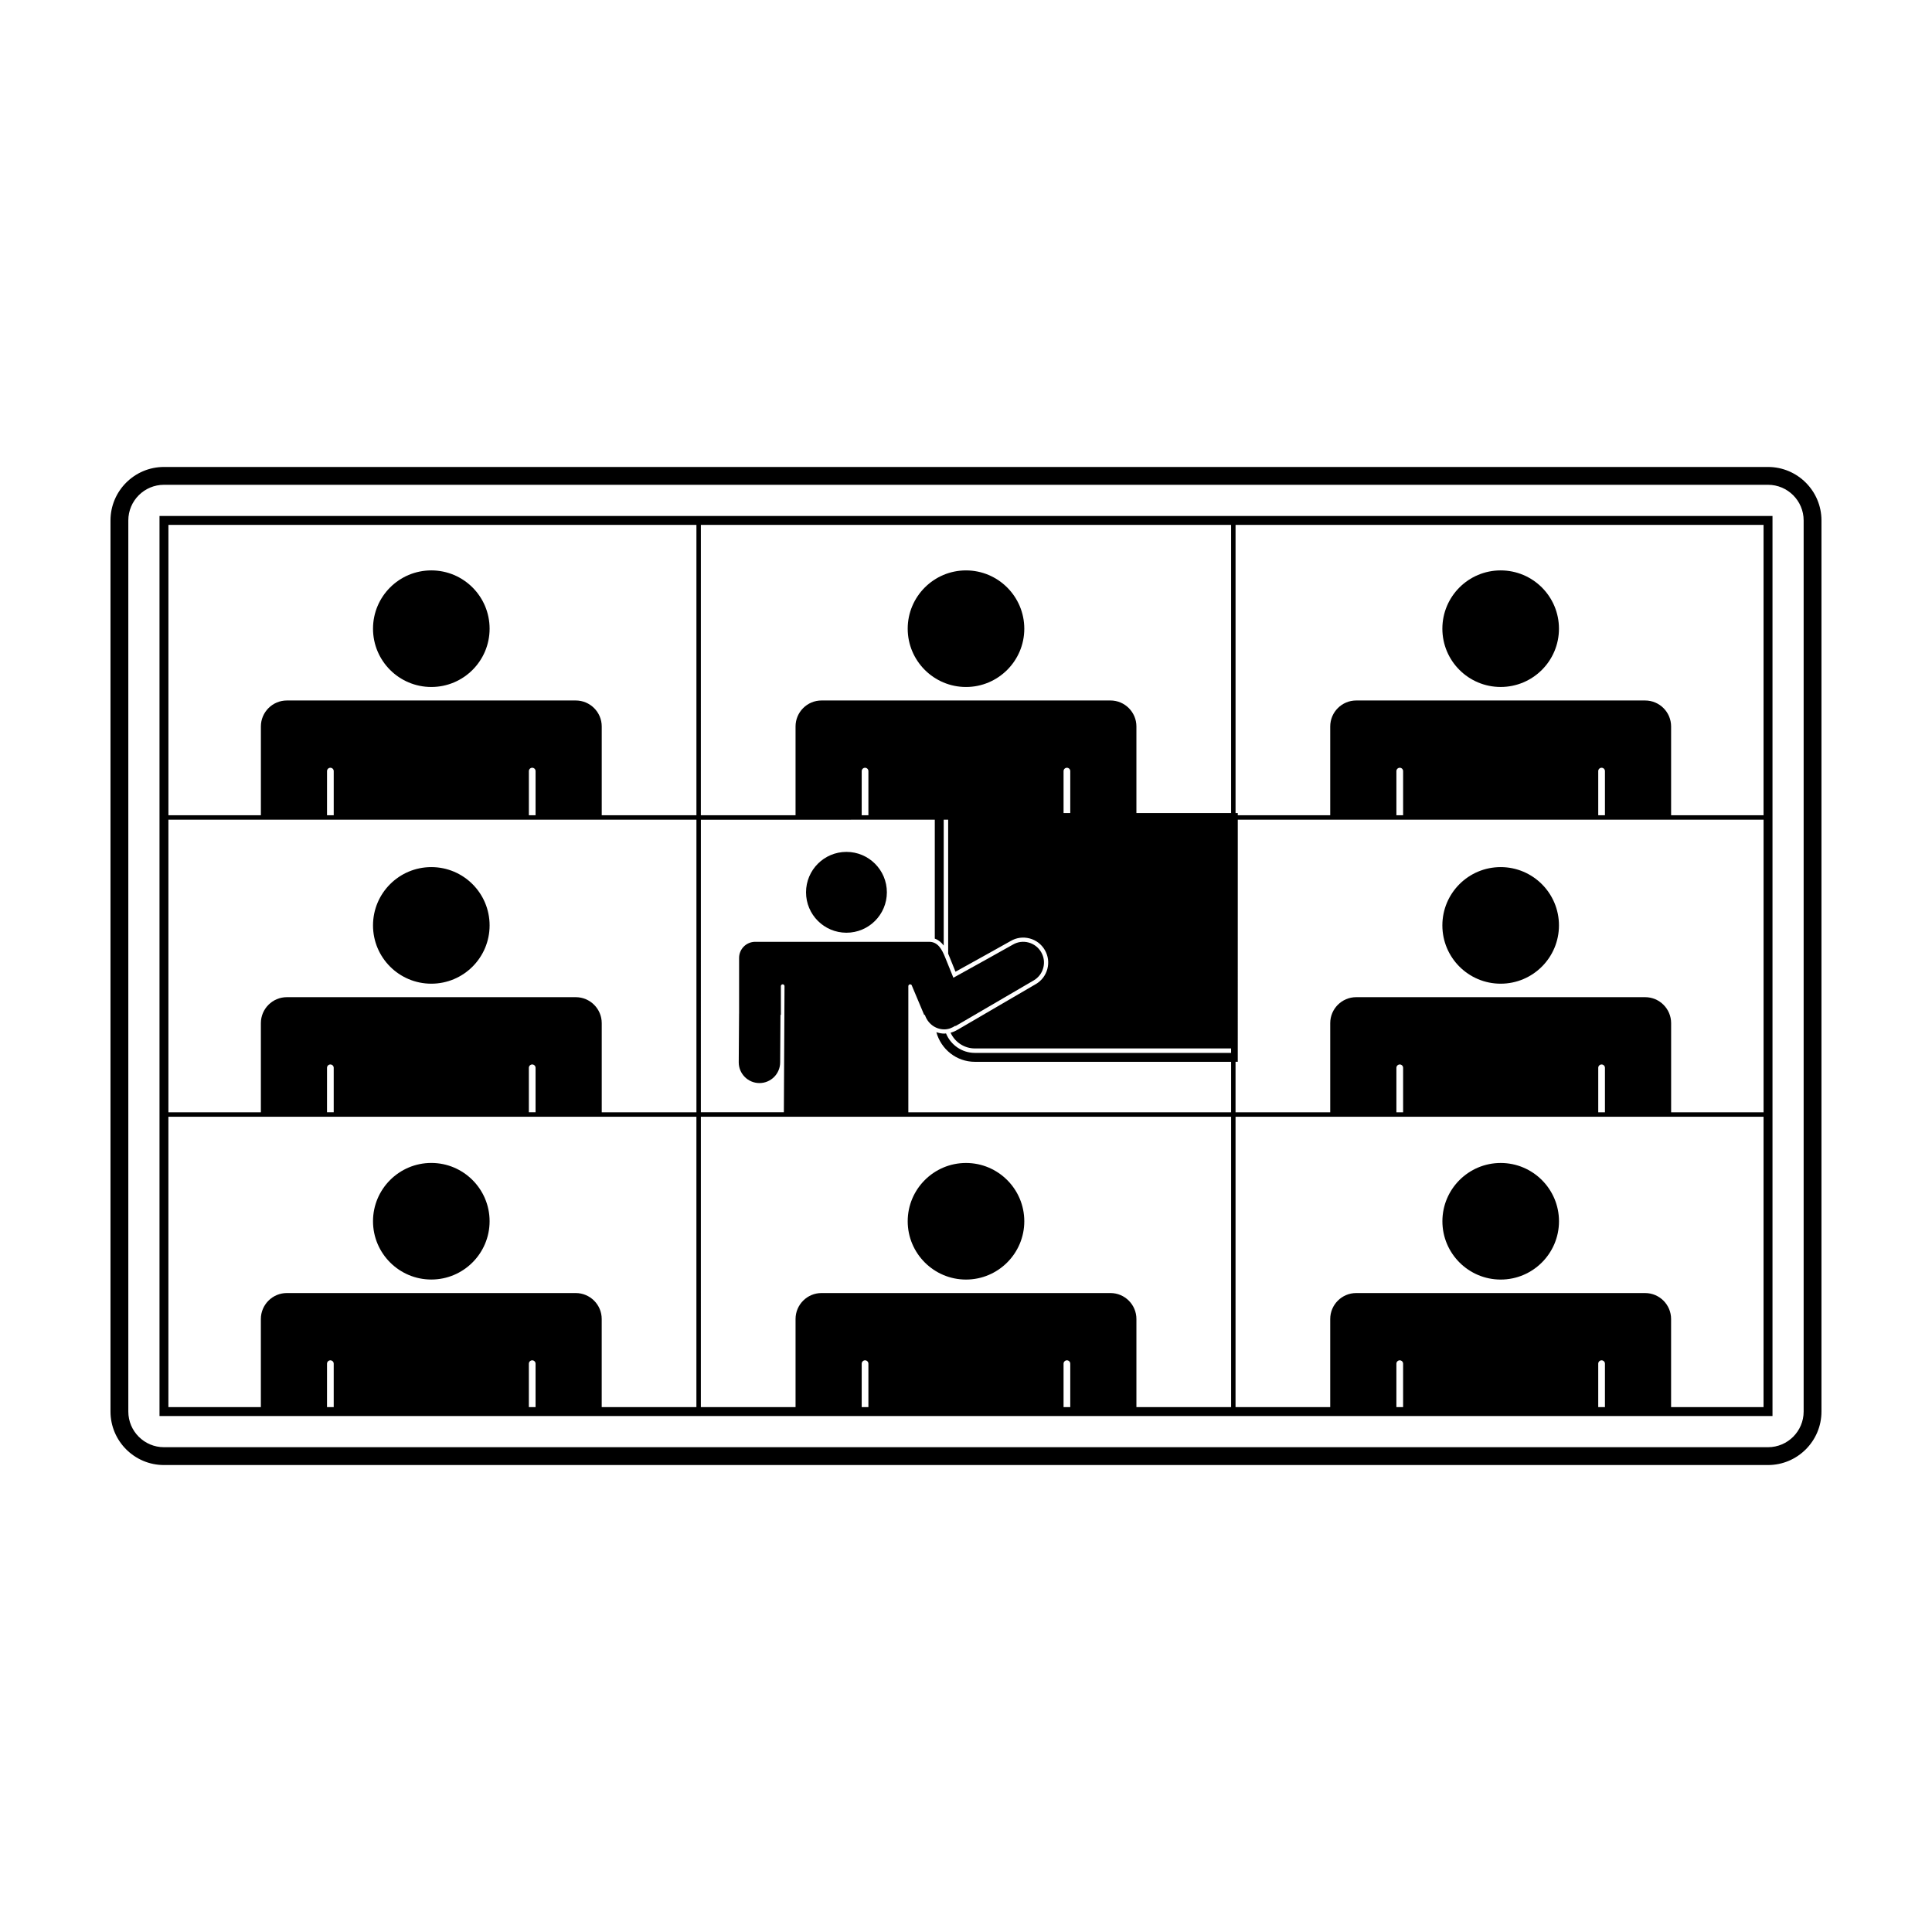
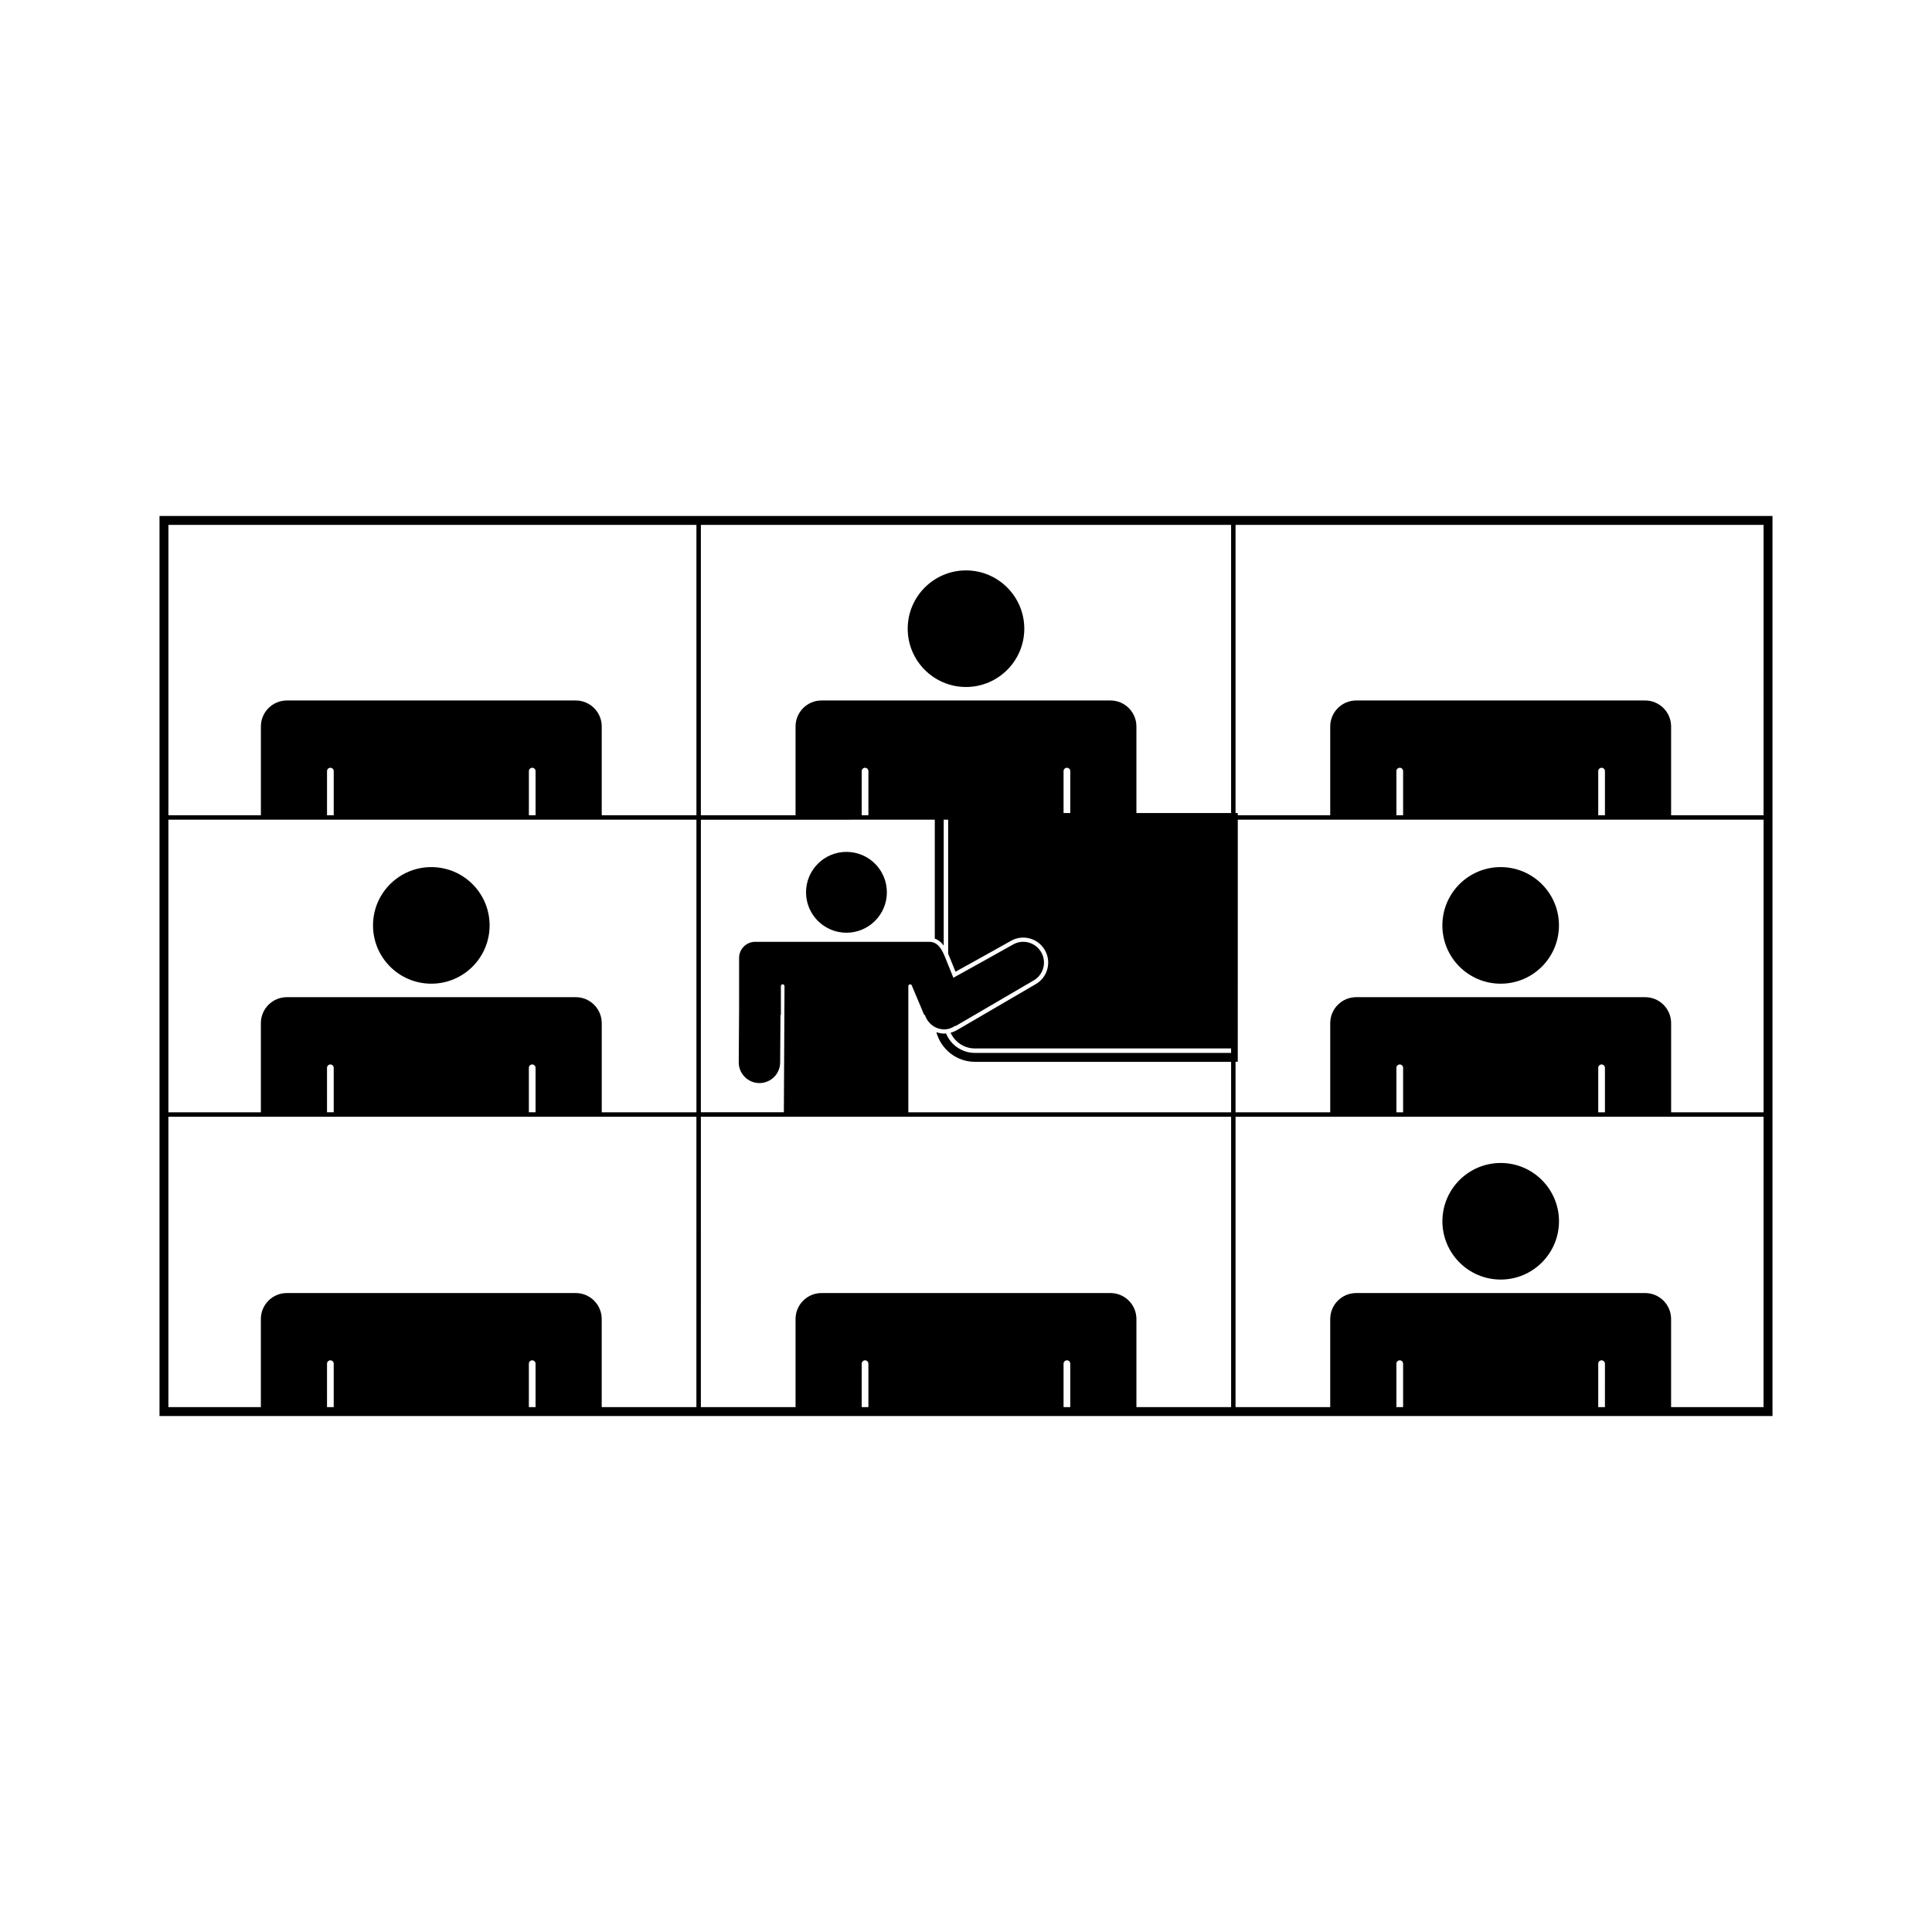
<svg xmlns="http://www.w3.org/2000/svg" fill="#000000" width="800px" height="800px" version="1.1" viewBox="144 144 512 512">
  <g>
-     <path d="m612.54 267.75h-425.09c-7.812 0-14.168 6.356-14.168 14.168v236.16c0 7.812 6.356 14.172 14.168 14.172h425.09c7.812 0 14.168-6.359 14.168-14.172v-236.16c0-7.812-6.356-14.168-14.168-14.168zm9.445 250.33c0 5.207-4.238 9.445-9.445 9.445h-425.09c-5.211 0-9.445-4.238-9.445-9.445v-236.16c0-5.211 4.238-9.445 9.445-9.445h425.09c5.207 0 9.445 4.238 9.445 9.445z" />
    <path d="m186.27 519.26h427.46v-238.52l-427.46 0.004zm97.887-159.21v-11.699c0-0.488 0.398-0.887 0.887-0.887s0.887 0.398 0.887 0.887v11.699zm-53.492-11.699c0-0.488 0.398-0.887 0.887-0.887 0.488 0 0.887 0.398 0.887 0.887v11.699h-1.777zm0 12.879h97.895v77.539h-25.094v-23.625c0-3.797-3.09-6.883-6.883-6.883h-76.566c-3.793 0-6.883 3.086-6.883 6.883v23.625h-24.504v-77.539zm239.59-78.129v76.359h-25.094v-22.945c0-3.793-3.086-6.883-6.883-6.883h-76.566c-3.793 0-6.883 3.09-6.883 6.883v23.535h-25.094l0.004-76.949zm97.293 76.949v-11.699c0-0.488 0.398-0.887 0.887-0.887s0.891 0.398 0.891 0.887v11.699zm-53.488-11.699c0-0.488 0.402-0.887 0.891-0.887s0.887 0.398 0.887 0.887v11.699h-1.777zm0 12.879h97.305v77.539h-24.5v-23.625c0-3.797-3.086-6.883-6.883-6.883h-76.574c-3.797 0-6.883 3.086-6.883 6.883v23.625h-25.094v-13.383h0.59l0.004-64.156zm54.375 64.863c0.488 0 0.891 0.398 0.891 0.887v11.789h-1.777v-11.789c0-0.488 0.398-0.887 0.887-0.887zm-54.375 0.887c0-0.488 0.402-0.887 0.891-0.887s0.887 0.398 0.887 0.887v11.789h-1.777zm-87.32-79.516c0.488 0 0.891 0.398 0.891 0.887v11.109h-1.777v-11.109c0-0.488 0.398-0.887 0.887-0.887zm-54.379 0.887c0-0.488 0.398-0.887 0.887-0.887s0.887 0.398 0.887 0.887v11.699h-1.777zm0 12.879h19.367v31.516c1.02 0.355 1.785 1.043 2.363 1.836v-33.352h1.18v35.496c0.09 0.211 0.176 0.418 0.25 0.602l1.695 4.188c4.824-2.672 12.93-7.168 14.652-8.156 1.527-0.887 3.301-1.121 5.016-0.66 1.703 0.457 3.133 1.551 4.012 3.082 0.883 1.527 1.117 3.309 0.66 5.016-0.457 1.703-1.551 3.129-3.078 4.012-2.484 1.434-20.688 12.074-20.688 12.074l-0.008-0.012c-0.57 0.363-1.199 0.629-1.867 0.805 1.113 2.453 3.574 4.172 6.441 4.172h67.895v1.18h-67.895c-3.457 0-6.418-2.141-7.648-5.16-0.152 0.012-0.297 0.047-0.449 0.047-0.742 0-1.445-0.152-2.113-0.379 1.23 4.512 5.32 7.856 10.215 7.856h67.895v13.379h-85.539v-33.43c0-0.266 0.215-0.484 0.484-0.484 0.242 0 0.441 0.18 0.477 0.41l3.234 7.684h0.191c0.711 2.211 2.715 3.844 5.156 3.844 1.098 0 2.059-0.406 2.918-0.961l0.051 0.082c0.184-0.105 18.234-10.66 20.691-12.082 1.27-0.734 2.176-1.918 2.555-3.332 0.383-1.418 0.184-2.898-0.551-4.164-0.734-1.27-1.914-2.176-3.332-2.559-1.43-0.387-2.902-0.184-4.164 0.551-1.848 1.062-11.191 6.246-15.773 8.781l-2.168-5.363c-0.852-2.102-1.883-4.156-4.25-4.156h-46.102c-2.356 0-4.269 1.914-4.269 4.266v14.789h-0.008c0 0.102-0.086 10.055-0.086 12.891 0 3.027 2.465 5.488 5.488 5.488 3.027 0 5.488-2.465 5.488-5.488 0-2.613 0.074-11.18 0.086-12.594h0.105v-7.609c0-0.266 0.215-0.484 0.48-0.484s0.484 0.215 0.484 0.484l-0.172 33.43h-21.996l0.004-77.531zm53.492 155.67v-11.512c0-0.488 0.398-0.891 0.887-0.891 0.488 0 0.891 0.402 0.891 0.891v11.512zm-53.492-11.512c0-0.488 0.398-0.891 0.887-0.891s0.887 0.402 0.887 0.891v11.512h-1.777zm72.801 11.512v-23.352c0-3.793-3.086-6.879-6.883-6.879h-76.566c-3.793 0-6.883 3.086-6.883 6.879v23.352h-25.094l0.004-76.949h140.52v76.949zm-160.12-90.809c0.488 0 0.887 0.398 0.887 0.887v11.789h-1.777v-11.789c0.004-0.488 0.402-0.887 0.891-0.887zm-54.379 0.887c0-0.488 0.398-0.887 0.887-0.887 0.488 0 0.887 0.398 0.887 0.887v11.789h-1.777zm-42.035 12.973h139.93l-0.004 76.949h-25.094v-23.352c0-3.793-3.09-6.879-6.883-6.879h-76.562c-3.793 0-6.883 3.086-6.883 6.879v23.352h-24.504zm42.035 65.438c0-0.488 0.398-0.891 0.887-0.891 0.488 0 0.887 0.402 0.887 0.891v11.512h-1.777zm53.492 0c0-0.488 0.398-0.891 0.887-0.891s0.887 0.402 0.887 0.891v11.512h-1.777zm285.17 11.512h-1.777v-11.512c0-0.488 0.398-0.891 0.887-0.891s0.891 0.402 0.891 0.891zm-55.266-11.512c0-0.488 0.402-0.891 0.891-0.891s0.887 0.402 0.887 0.891v11.512h-1.777zm72.797 11.512v-23.352c0-3.793-3.086-6.879-6.883-6.879h-76.566c-3.797 0-6.883 3.086-6.883 6.879v23.352h-25.094l0.004-76.949h139.93l-0.004 76.949zm24.504-156.85h-24.5v-23.535c0-3.793-3.086-6.883-6.883-6.883h-76.57c-3.797 0-6.883 3.09-6.883 6.883v23.535h-24.5v-0.59h-0.59v-76.359h139.93zm-282.8-76.949v76.949h-25.094v-23.535c0-3.793-3.09-6.883-6.883-6.883h-76.562c-3.793 0-6.883 3.09-6.883 6.883v23.535h-24.504v-76.949z" />
    <path d="m541.7 452.2c-8.52 0-15.449 6.93-15.449 15.449 0 8.516 6.93 15.449 15.449 15.449 8.52 0 15.449-6.934 15.449-15.453-0.004-8.52-6.93-15.445-15.449-15.445z" />
-     <path d="m400 452.2c-8.52 0-15.449 6.93-15.449 15.449 0 8.516 6.93 15.449 15.449 15.449s15.449-6.934 15.449-15.453c-0.004-8.52-6.93-15.445-15.449-15.445z" />
-     <path d="m258.3 483.09c8.52 0 15.449-6.934 15.449-15.453s-6.93-15.445-15.449-15.445-15.449 6.93-15.449 15.449c0 8.516 6.93 15.449 15.449 15.449z" />
    <path d="m557.14 389.24c0 8.531-6.918 15.449-15.449 15.449s-15.449-6.918-15.449-15.449 6.918-15.449 15.449-15.449 15.449 6.918 15.449 15.449" />
    <path d="m273.75 389.24c0 8.531-6.914 15.449-15.449 15.449-8.531 0-15.449-6.918-15.449-15.449 0-8.535 6.918-15.449 15.449-15.449 8.535 0 15.449 6.914 15.449 15.449" />
-     <path d="m557.14 310.61c0 8.531-6.918 15.445-15.449 15.445s-15.449-6.914-15.449-15.445c0-8.535 6.918-15.449 15.449-15.449s15.449 6.914 15.449 15.449" />
-     <path d="m273.75 310.61c0 8.531-6.914 15.449-15.449 15.449-8.531 0-15.449-6.918-15.449-15.449 0-8.535 6.918-15.449 15.449-15.449 8.535 0 15.449 6.914 15.449 15.449" />
    <path d="m379.03 380.47c0 5.914-4.797 10.711-10.711 10.711-5.918 0-10.711-4.797-10.711-10.711s4.793-10.711 10.711-10.711c5.914 0 10.711 4.797 10.711 10.711" />
    <path d="m400 326.06c8.52 0 15.449-6.93 15.449-15.449-0.004-8.52-6.93-15.449-15.449-15.449s-15.449 6.93-15.449 15.449 6.93 15.449 15.449 15.449z" />
  </g>
</svg>